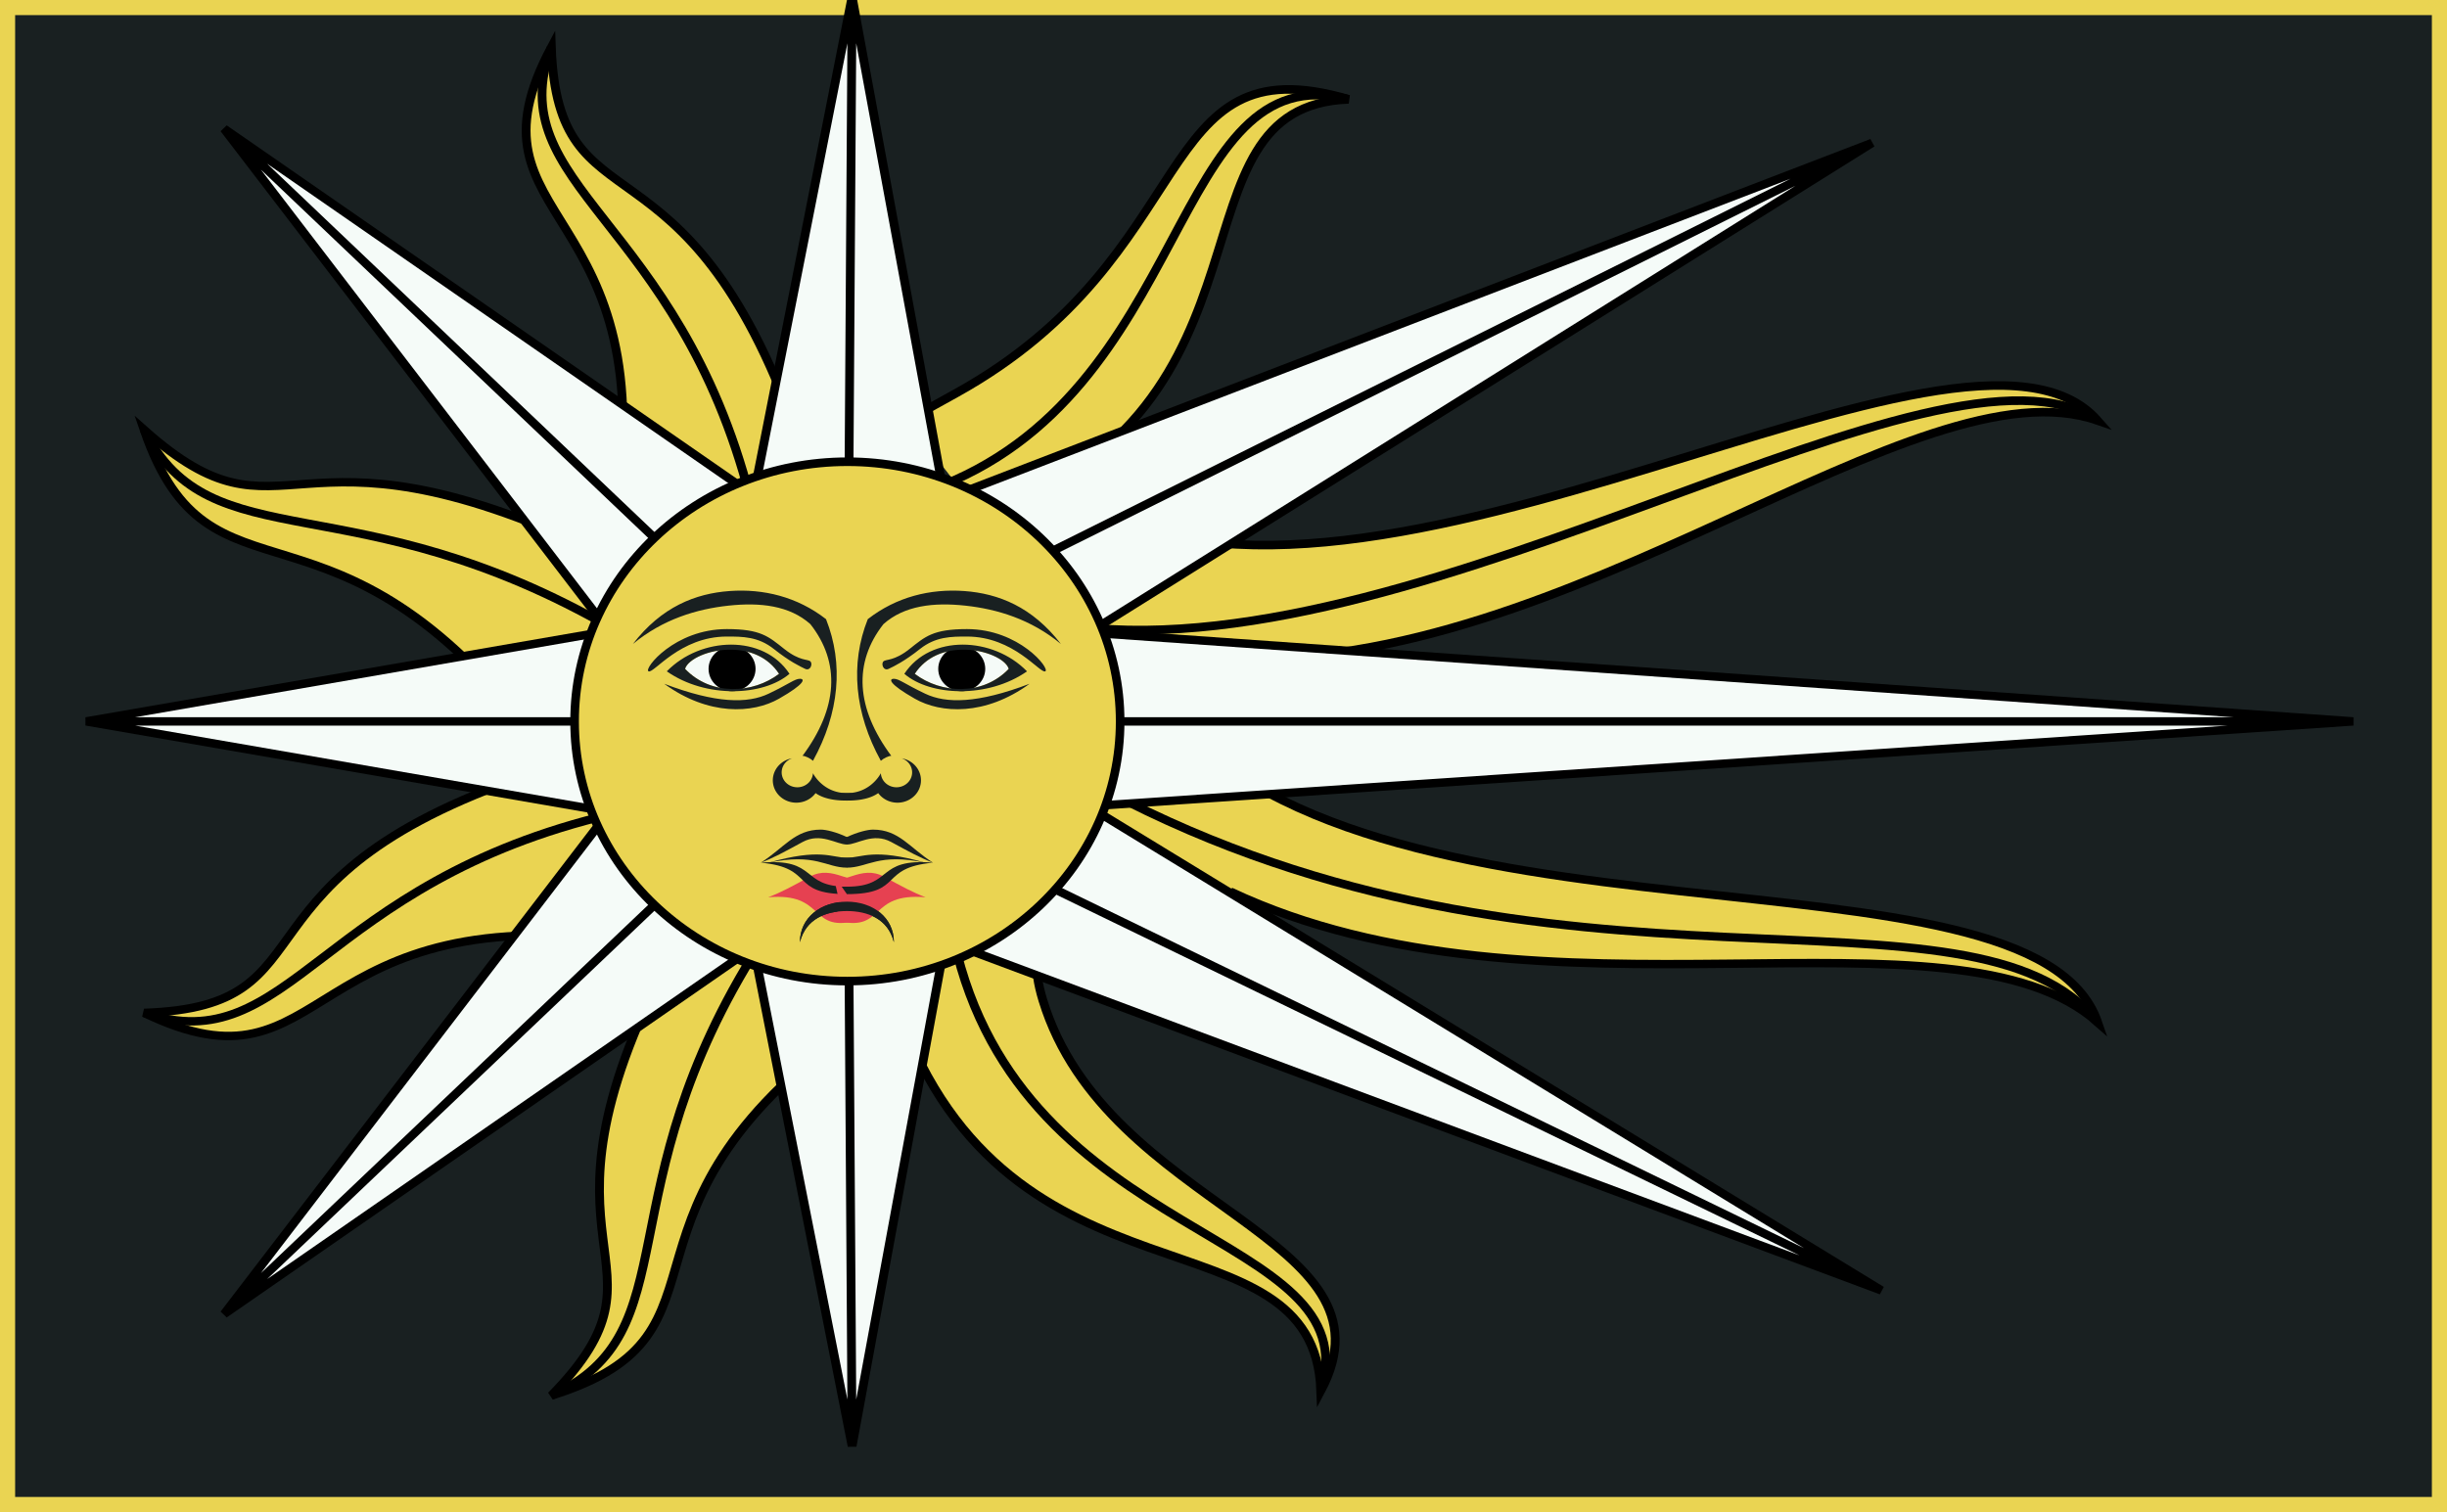
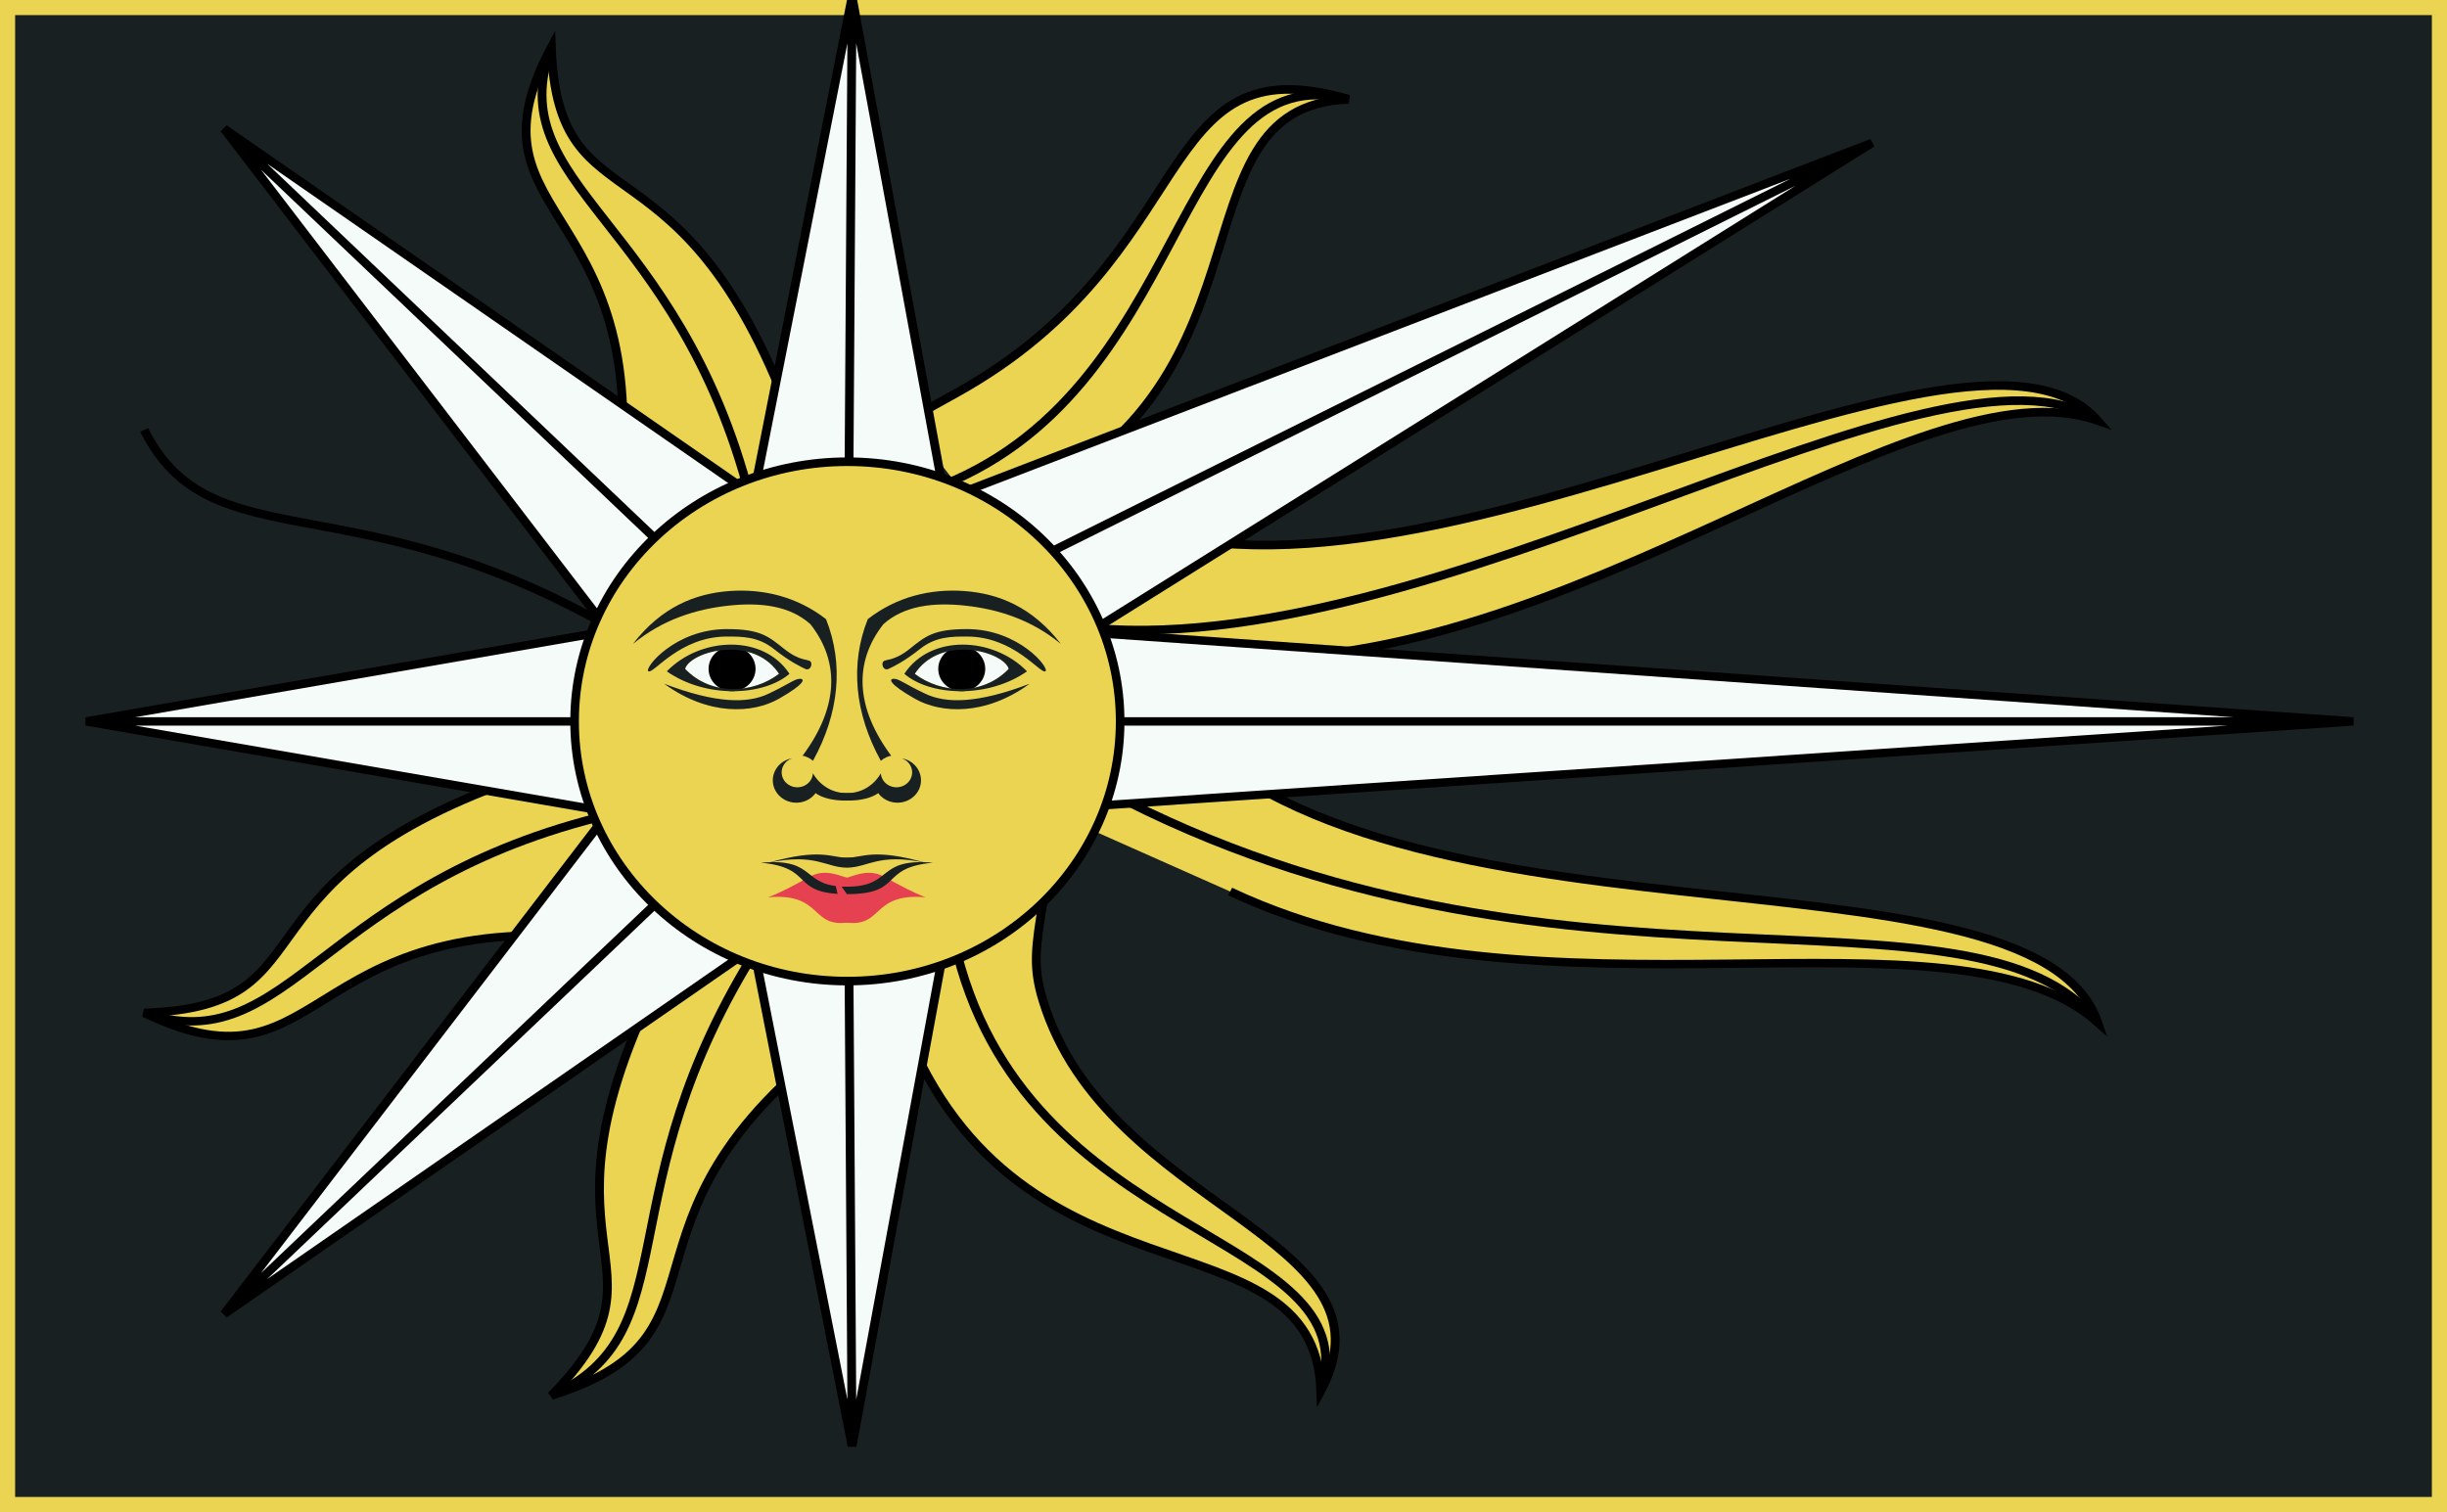
<svg xmlns="http://www.w3.org/2000/svg" xmlns:ns1="http://www.inkscape.org/namespaces/inkscape" xmlns:ns2="http://sodipodi.sourceforge.net/DTD/sodipodi-0.dtd" xmlns:xlink="http://www.w3.org/1999/xlink" width="273.987mm" height="169.333mm" viewBox="0 0 273.987 169.333" version="1.1" id="svg13936" ns1:version="0.92.3 (2405546, 2018-03-11)" ns2:docname="flag_Nilfgaard1.svg">
  <rect x="0" y="0" width="273.987" height="169.333" fill="#333333" stroke="none" />
  <defs id="defs13930" />
  <ns2:namedview id="base" pagecolor="#ffffff" bordercolor="#666666" borderopacity="1.0" ns1:pageopacity="0.0" ns1:pageshadow="2" ns1:zoom="0.49497475" ns1:cx="666.17188" ns1:cy="444.37753" ns1:document-units="mm" ns1:current-layer="layer1" showgrid="false" fit-margin-top="0" fit-margin-left="0" fit-margin-right="0" fit-margin-bottom="0" ns1:window-width="1920" ns1:window-height="1017" ns1:window-x="-4" ns1:window-y="-4" ns1:window-maximized="1" />
  <g ns1:label="Layer 1" ns1:groupmode="layer" id="layer1" transform="translate(468.101,-18.054)">
    <g id="g1577">
      <rect style="fill:#192021;fill-opacity:1;fill-rule:nonzero;stroke:#ead452;stroke-width:1.693;stroke-miterlimit:4;stroke-dasharray:none;stroke-opacity:1" id="rect9459-9-7-6-7" width="272.294" height="167.64" x="-467.254" y="18.9" />
      <g transform="matrix(0.282,0,0,0.282,444.789,-4823.537)" id="g12337">
        <g id="g16835" transform="rotate(-22.5,-4203.485,18584.686)">
          <path style="fill:#ead452;fill-opacity:1;stroke:#000000;stroke-width:3.412;stroke-miterlimit:4;stroke-dasharray:none" ns1:connector-curvature="0" id="path16631-9" d="m -2561.201,18007.11 112.163,-12.598 c 81.954,107.828 359.478,48.405 385.711,124.818 -57.172,-50.863 -232.155,12.916 -355.562,-45.194" ns2:nodetypes="cccc" />
          <path style="fill:none;stroke:#000000;stroke-width:3.412;stroke-miterlimit:4;stroke-dasharray:none" ns1:connector-curvature="0" id="path16633-8" d="m -2468.85,18039.923 c 123.297,69.342 363.722,16.559 405.523,79.407" ns2:nodetypes="cc" />
        </g>
        <g id="g16725" transform="rotate(-90,-2795.12,17667.511)">
          <path ns2:nodetypes="cscc" style="fill:#ead452;fill-opacity:1;stroke:#000000;stroke-width:3.412;stroke-miterlimit:4;stroke-dasharray:none" ns1:connector-curvature="0" id="path16659-1" d="m -2463.319,17585.537 10.788,19.463 c 54.794,98.854 140.014,76.867 116.71,155.917 -2.654,-74.459 -121.808,-21.307 -165.915,-145.485" />
          <path ns2:nodetypes="cc" style="fill:none;stroke:#000000;stroke-width:3.412;stroke-miterlimit:4;stroke-dasharray:none" ns1:connector-curvature="0" id="path16661-5" d="m -2490.863,17594.934 c 37.624,104.668 173.33,94.408 155.042,165.983" />
        </g>
        <g style="fill:#fcd116;stroke:#000000;stroke-width:0.382;stroke-miterlimit:4;stroke-dasharray:none" transform="matrix(8.461,3.337,-3.505,8.056,-2900.748,17455.243)" id="wavyray-1-2">
          <path d="M 0,0 6,12 C -2,25 6.893,27.277 -0.107,33.277 2.893,25.277 -4,28 -3,13" id="path3431-9-7" ns1:connector-curvature="0" style="fill:#ead452;fill-opacity:1;stroke-width:0.382;stroke-miterlimit:4;stroke-dasharray:none" ns2:nodetypes="cccc" />
          <path d="m 0.378,10.843 c -2,13 4.015,17.434 -0.485,22.434" id="path3433-8-7" ns1:connector-curvature="0" style="fill:none;stroke-width:0.382;stroke-miterlimit:4;stroke-dasharray:none" ns2:nodetypes="cc" />
        </g>
        <g id="g16629" transform="matrix(-3.505,8.056,-8.461,-3.337,-2900.748,17455.243)" style="fill:#fcd116;stroke:#000000;stroke-width:0.382;stroke-miterlimit:4;stroke-dasharray:none">
-           <path style="fill:#ead452;fill-opacity:1;stroke-width:0.382;stroke-miterlimit:4;stroke-dasharray:none" ns1:connector-curvature="0" id="path16625" d="M 0,0 6,12 C -2,25 6.404,27.247 -0.596,33.247 2.404,25.247 -4,28 -3,13" ns2:nodetypes="cccc" />
          <path style="fill:none;stroke-width:0.382;stroke-miterlimit:4;stroke-dasharray:none" ns1:connector-curvature="0" id="path16627" d="M 0,11 C -2,24 3.904,28.247 -0.596,33.247" ns2:nodetypes="cc" />
        </g>
        <g style="fill:#fcd116;stroke:#000000;stroke-width:0.382;stroke-miterlimit:4;stroke-dasharray:none" transform="matrix(3.505,-8.056,8.461,3.337,-2900.748,17455.243)" id="g16635">
          <path ns2:nodetypes="cccc" d="m 0,0 6,12 c -8,13 9.084,37.326 2.084,43.326 3,-8 -9.89,-22.029 -8.89,-37.029" id="path16631" ns1:connector-curvature="0" style="fill:#ead452;fill-opacity:1;stroke-width:0.382;stroke-miterlimit:4;stroke-dasharray:none" />
          <path ns2:nodetypes="cc" d="M 1.385,11.534 C -1.18,33.7 12.625,47.644 8.084,55.326" id="path16633" ns1:connector-curvature="0" style="fill:none;stroke-width:0.382;stroke-miterlimit:4;stroke-dasharray:none" />
        </g>
        <g id="g16643" transform="matrix(3.505,8.056,-8.461,3.337,-2900.748,17455.243)" style="fill:#fcd116;stroke:#000000;stroke-width:0.382;stroke-miterlimit:4;stroke-dasharray:none">
          <path style="fill:#ead452;fill-opacity:1;stroke-width:0.382;stroke-miterlimit:4;stroke-dasharray:none" ns1:connector-curvature="0" id="path16639" d="M 0,0 6,12 C -2,25 7.596,27.247 0.596,33.247 3.596,25.247 -4,28 -3,13" ns2:nodetypes="cccc" />
          <path style="fill:none;stroke-width:0.382;stroke-miterlimit:4;stroke-dasharray:none" ns1:connector-curvature="0" id="path16641" d="M 0,11 C -2,24 5.096,28.247 0.596,33.247" ns2:nodetypes="cc" />
        </g>
        <g style="fill:#fcd116;stroke:#000000;stroke-width:0.382;stroke-miterlimit:4;stroke-dasharray:none" transform="matrix(-8.461,3.337,-3.505,-8.056,-2900.748,17455.243)" id="g16657">
          <path d="M 0,0 6,12 C -2,25 7.107,27.277 0.107,33.277 3.107,25.277 -4,28 -3,13" id="path16653" ns1:connector-curvature="0" style="fill:#ead452;fill-opacity:1;stroke-width:0.382;stroke-miterlimit:4;stroke-dasharray:none" ns2:nodetypes="cccc" />
          <path d="M 0,11 C -2,24 4.607,28.277 0.107,33.277" id="path16655" ns1:connector-curvature="0" style="fill:none;stroke-width:0.382;stroke-miterlimit:4;stroke-dasharray:none" ns2:nodetypes="cc" />
        </g>
        <g id="g16663" transform="matrix(8.461,-3.337,3.505,8.056,-2900.748,17455.243)" style="fill:#fcd116;stroke:#000000;stroke-width:0.382;stroke-miterlimit:4;stroke-dasharray:none">
          <path ns2:nodetypes="ccscc" style="fill:#ead452;fill-opacity:1;stroke-width:0.382;stroke-miterlimit:4;stroke-dasharray:none" ns1:connector-curvature="0" id="path16659" d="M 0,0 4.734,10.777 C 3.589,12.637 3.143,13.411 2.97,14.977 1.88,24.866 13.294,30.88 7.296,36.022 10.296,28.022 -4,28 -3,13" />
          <path ns2:nodetypes="cc" style="fill:none;stroke-width:0.382;stroke-miterlimit:4;stroke-dasharray:none" ns1:connector-curvature="0" id="path16661" d="M 0.461,10.958 C -2.206,24.999 12.136,30.011 7.296,36.022" />
        </g>
        <g style="fill:#fcd116;stroke:#000000;stroke-width:0.382;stroke-miterlimit:4;stroke-dasharray:none" id="4straightrays-4-2" transform="matrix(9.158,0,0,8.72,-2900.748,17455.243)">
          <g style="stroke-width:0.382;stroke-miterlimit:4;stroke-dasharray:none" id="2straightrays-1-5">
            <path d="M 0,0 H 6 L 0.205,33 -6,0 h 6 l 0.205,33" id="straightray-8-6" ns1:connector-curvature="0" style="fill:#f5fbf8;fill-opacity:1;stroke-width:0.382;stroke-miterlimit:4;stroke-dasharray:none" ns2:nodetypes="cccccc" />
            <path style="fill:#f5fbf8;fill-opacity:1;stroke-width:0.382;stroke-miterlimit:4;stroke-dasharray:none" ns1:connector-curvature="0" id="use3444-6-9" d="M 0,0 H -6 L 0.205,-33 6,0 H 0 l 0.205,-33" ns2:nodetypes="cccccc" />
          </g>
          <g transform="rotate(90)" id="use3446-5-4" style="stroke-width:0.382;stroke-miterlimit:4;stroke-dasharray:none">
            <path style="fill:#f5fbf8;fill-opacity:1;stroke-width:0.382;stroke-miterlimit:4;stroke-dasharray:none" ns1:connector-curvature="0" id="path16679" d="M 0,0 H 6 L 0,33 -6,0 h 6 v 33" />
            <path ns2:nodetypes="cccccc" style="fill:#f5fbf8;fill-opacity:1;stroke-width:0.382;stroke-miterlimit:4;stroke-dasharray:none" ns1:connector-curvature="0" id="use16681" d="M 0,3.8075484e-8 H -4.817 L 0,-65.289 4.602,3.8075484e-8 H 0 V -65.289" />
          </g>
        </g>
        <g transform="matrix(6.476,6.166,-6.476,6.166,-2900.748,17455.243)" id="use3448-6-9" style="fill:#fcd116;stroke:#000000;stroke-width:0.382;stroke-miterlimit:4;stroke-dasharray:none">
          <g id="g16673" style="stroke-width:0.382;stroke-miterlimit:4;stroke-dasharray:none">
            <path ns2:nodetypes="cccccc" style="fill:#f5fbf8;fill-opacity:1;stroke-width:0.382;stroke-miterlimit:4;stroke-dasharray:none" ns1:connector-curvature="0" id="path16669" d="M 0,0 H 6 L -0.021,38.191 -6,0 h 6 l -0.021,38.191" />
            <path ns2:nodetypes="cccccc" style="fill:#f5fbf8;fill-opacity:1;stroke-width:0.382;stroke-miterlimit:4;stroke-dasharray:none" ns1:connector-curvature="0" id="use16671" d="M -3.511,1.99 -8.519,0.087 12.783,-50.04 2.04,1.831 -3.511,1.99 12.783,-50.04" />
          </g>
          <g transform="rotate(90)" id="use16675" style="stroke-width:0.382;stroke-miterlimit:4;stroke-dasharray:none">
            <path ns2:nodetypes="cccccc" style="fill:#f5fbf8;fill-opacity:1;stroke-width:0.382;stroke-miterlimit:4;stroke-dasharray:none" ns1:connector-curvature="0" id="path16689" d="M 0,0 H 6 L 0.021,38.191 -6,0 h 6 l 0.021,38.191" />
-             <path ns2:nodetypes="cccccc" style="fill:#f5fbf8;fill-opacity:1;stroke-width:0.382;stroke-miterlimit:4;stroke-dasharray:none" ns1:connector-curvature="0" id="use16691" d="M 3.511,1.99 -2.04,1.831 -13.376,-50.025 8.519,0.087 3.511,1.99 -13.376,-50.025" />
          </g>
        </g>
        <ellipse style="fill:#ead452;fill-opacity:1;stroke:#000000;stroke-width:3.412;stroke-miterlimit:4;stroke-dasharray:none" cx="-2900.748" cy="17455.244" id="circle3450-9-6" rx="108.305" ry="103.124" />
        <g id="g16054-2-0" transform="matrix(1.865,0,0,1.776,3223.605,-9111.177)">
          <use height="100%" width="100%" transform="matrix(-1,0,0,1,-6567.871,0)" id="use16038-6-7" xlink:href="#g16036-6-8" y="0" x="0" />
          <g id="g16036-6-8">
            <path style="opacity:1;fill:#e64151;fill-opacity:1;stroke:none;stroke-width:2.136;stroke-miterlimit:4;stroke-dasharray:none" d="m -3176.225,15465.525 c -2.558,0.106 -4.749,1.506 -6.379,1.506 h -1.185 l 1.185,5.52 -0.927,4.315 0.927,0.219 c 10.383,2.454 6.521,-6.906 19.561,-5.72 -2.963,-1.186 -5.335,-2.556 -9.484,-4.927 -1.297,-0.741 -2.535,-0.96 -3.697,-0.913 z" transform="matrix(0.938,0,0,0.938,-300.244,485.757)" id="path15982-0-8" ns1:connector-curvature="0" ns2:nodetypes="cccccsccc" />
            <path ns1:connector-curvature="0" style="fill:#f5fbf8;fill-opacity:1;stroke:none;stroke-width:2.003;stroke-miterlimit:4;stroke-dasharray:none" d="m -3259.403,14942.531 c 4.801,-0.08 9.294,2.1 9.919,4.288 -5.557,6.113 -14.447,5.557 -20.004,1.111 2.431,-3.89 6.351,-5.332 10.085,-5.399 z" id="upeyecontour-3-1-3" ns2:nodetypes="cccc" />
            <path ns1:connector-curvature="0" id="eyebrow_nose-3-6" d="m -3238.37,14941.263 c -6.39,-5.557 -13.614,-7.814 -20.352,-8.578 -6.738,-0.764 -12.989,-0.03 -17.434,4.133 -6.453,8.627 -5.878,18.786 1.667,29.451 -0.556,0 -1.667,0.555 -2.223,1.111 -5.604,-10.672 -6.568,-21.662 -2.778,-31.674 6.112,-5.001 13.336,-6.841 20.56,-6.286 7.224,0.556 14.447,3.508 20.56,11.843" style="fill:#192021;fill-opacity:1;stroke:none;stroke-width:2.003;stroke-miterlimit:4;stroke-dasharray:none" ns2:nodetypes="csccccsc" />
            <path ns1:connector-curvature="0" id="uppalpebra-8-7" d="m -3258.374,14937.929 c -7.224,0 -8.891,1.667 -12.225,4.445 -3.334,2.779 -5.001,2.223 -5.557,2.779 -0.556,0.555 0,2.222 1.111,1.667 1.111,-0.556 3.334,-1.667 6.668,-4.446 3.334,-2.778 6.668,-2.778 10.002,-2.778 10.002,0 15.559,8.335 16.67,7.779 1.111,-0.555 -5.557,-9.446 -16.67,-9.446" style="fill:#192021;fill-opacity:1;stroke:none;stroke-width:2.003;stroke-miterlimit:4;stroke-dasharray:none" ns2:nodetypes="cssssssc" />
            <circle id="pupil-6-4" cx="-3259.486" cy="14946.819" r="5.001" style="fill:#000000;stroke:none;stroke-width:2.003;stroke-miterlimit:4;stroke-dasharray:none" />
            <path style="fill:#192021;fill-opacity:1;stroke:none;stroke-width:2.003;stroke-miterlimit:4;stroke-dasharray:none" d="m -3259.276,14941.402 c -4.932,0 -9.656,2.083 -12.435,6.528 5.557,5.001 17.783,5.558 26.118,-0.554 -3.612,-3.89 -8.752,-5.974 -13.683,-5.974 z m -0.126,1.129 c 4.801,-0.09 9.294,2.1 9.919,4.288 -5.557,6.112 -14.447,5.556 -20.004,1.111 2.431,-3.89 6.351,-5.332 10.085,-5.399 z" id="upeyecontour-34-9" ns1:connector-curvature="0" />
            <path ns1:connector-curvature="0" id="lowpalpebra-8-7" d="m -3245.038,14950.154 c -9.447,7.224 -18.893,6.668 -24.45,3.334 -5.557,-3.334 -5.557,-4.445 -4.445,-4.445 1.111,0 2.223,1.111 6.668,3.334 4.445,2.222 11.114,2.222 22.227,-2.223" style="fill:#192021;fill-opacity:1;stroke:none;stroke-width:2.003;stroke-miterlimit:4;stroke-dasharray:none" />
            <path ns1:connector-curvature="0" id="nose-4-3" d="m -3272.266,14966.824 a 3.334,3.334 0 1 1 -4.445,3.334 c -0.556,1.112 -2.778,4.446 -7.224,4.446 h -1.111 l 1.111,1.667 c 1.111,0 4.445,0 6.668,-1.667 a 5.001,5.001 0 1 0 5.001,-7.78" style="fill:#192021;fill-opacity:1;stroke:none;stroke-width:2.003;stroke-miterlimit:4;stroke-dasharray:none" />
-             <path ns2:nodetypes="csccccc" ns1:connector-curvature="0" id="uplip-3-8" d="m -3265.598,14990.163 c -5.001,-3.334 -7.224,-7.398 -12.78,-7.398 -1.111,0 -3.334,0.556 -5.557,1.668 h -1.111 l 1.111,1.667 c 2.223,0 5.557,-2.779 9.447,-0.556 3.89,2.223 6.112,3.507 8.891,4.619" style="fill:#192021;fill-opacity:1;stroke:none;stroke-width:2.003;stroke-miterlimit:4;stroke-dasharray:none" />
            <path ns1:connector-curvature="0" id="midlip-6-3" d="m -3267.265,14990.163 c -11.114,-3.334 -13.336,-1.112 -16.67,-1.112 h -1.111 l 1.111,2.223 c 4.445,0 6.668,-3.334 16.67,-1.111" style="fill:#192021;fill-opacity:1;stroke:none;stroke-width:2.003;stroke-miterlimit:4;stroke-dasharray:none" />
            <path ns2:nodetypes="csccc" ns1:connector-curvature="0" id="path39-4-6" d="m -3265.598,14990.163 c -12.225,-1.112 -8.335,5.362 -18.337,5.362 h -1.111 l 1.111,1.667 c 12.225,0 6.668,-5.918 18.337,-7.029" style="fill:#192021;fill-opacity:1;stroke:none;stroke-width:2.003;stroke-miterlimit:4;stroke-dasharray:none" />
-             <path ns2:nodetypes="cscsc" ns1:connector-curvature="0" id="chin-9-3" d="m -3273.933,15007.944 c 0,-5.524 -4.478,-9.065 -10.002,-9.065 -5.524,0 -10.002,3.541 -10.002,9.065 1.251,-5.271 5.627,-6.969 10.002,-6.969 4.376,0 8.751,1.698 10.002,6.969" style="fill:#192021;fill-opacity:1;stroke:none;stroke-width:2.003;stroke-miterlimit:4;stroke-dasharray:none" />
          </g>
        </g>
      </g>
    </g>
  </g>
</svg>